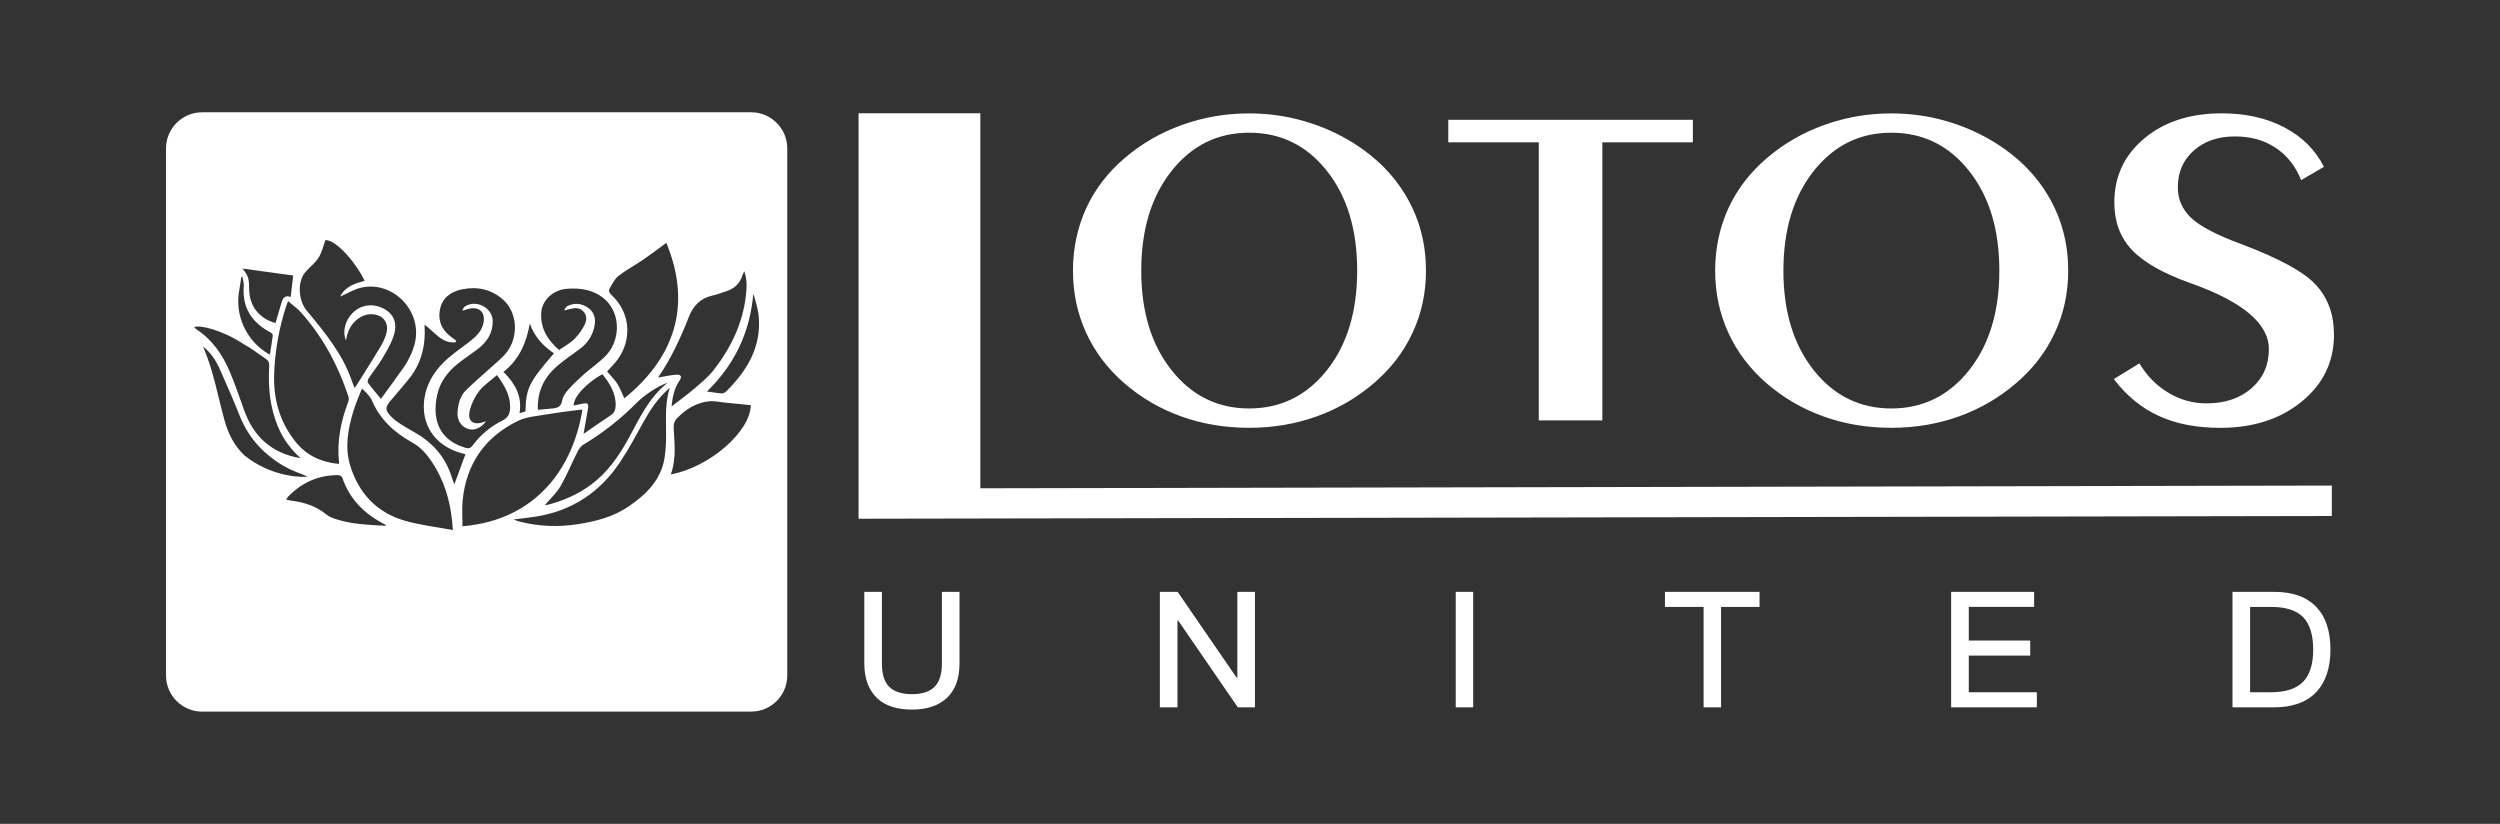
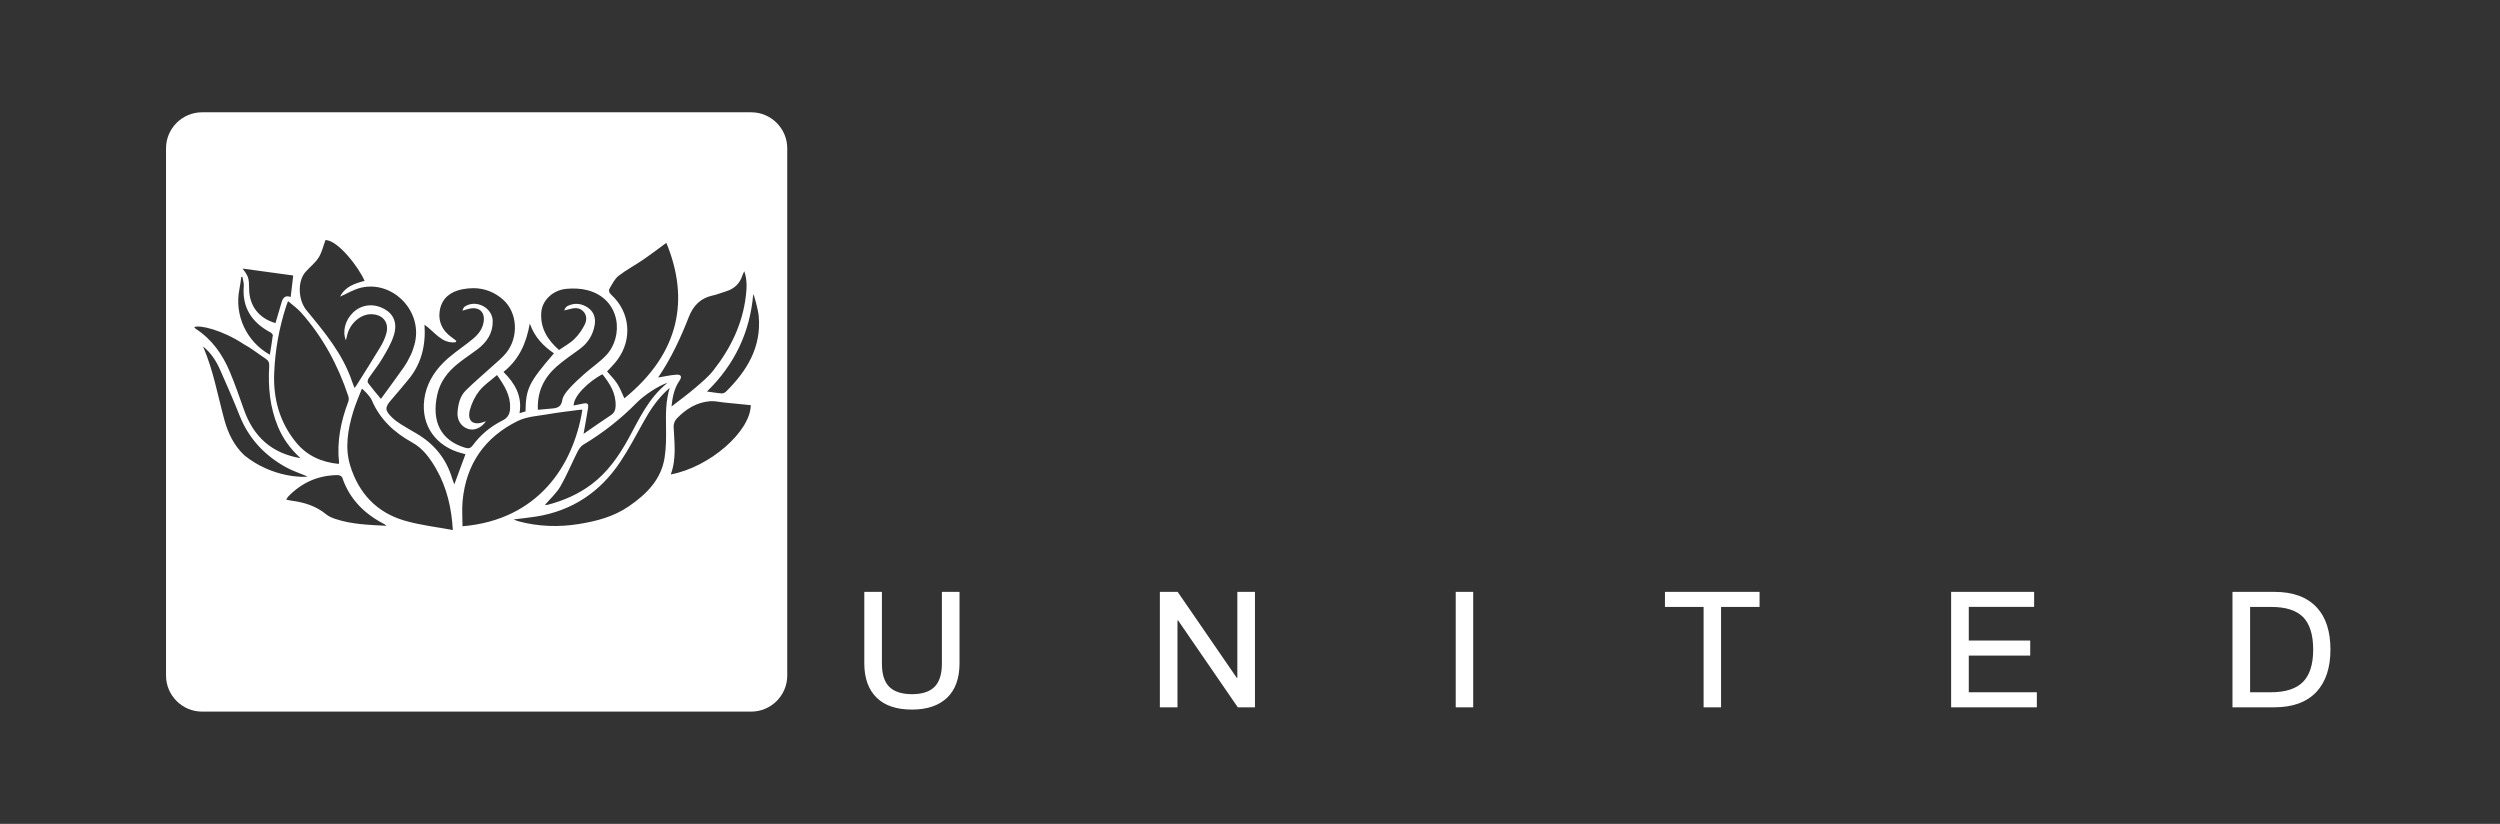
<svg xmlns="http://www.w3.org/2000/svg" id="_Слой_12" version="1.1" viewBox="0 0 652.75 215.12">
  <rect x="0" y="0" width="652.75" height="215.12" fill="#333333" stroke="none" />
  <defs>
    <style> .st0 { fill: #fff; fill-rule: evenodd; } </style>
  </defs>
  <path class="st0" d="M52.75,29.32h143.4c5.17,0,9.4,4.23,9.4,9.4v137.68c0,5.17-4.23,9.4-9.4,9.4H52.75c-5.17,0-9.4-4.23-9.4-9.4V38.72c0-5.17,4.23-9.4,9.4-9.4h0ZM129.77,97.93c-1.65,1.44-3.4,2.58-4.63,4.14-1.13,1.43-2,3.23-2.46,5-.74,2.87.88,4.13,3.64,3.1.15-.06.31-.1.57-.19-1.24,1.79-3.07,2.54-4.69,2.01-1.77-.58-2.89-2.27-2.74-4.33.16-2.09.62-4.19,2.14-5.7,2.26-2.25,4.71-4.29,7.07-6.44,1.19-1.09,2.48-2.11,3.49-3.36,3.37-4.19,2.96-10.64-.86-13.97-3.06-2.67-6.69-3.43-10.6-2.66-2.89.56-5.17,2.17-5.8,5.16-.65,3.08.52,5.66,3.17,7.48.38.26.73.56,1.09.84-.08.12-.15.24-.23.36-3.6.4-5.43-2.72-8.09-4.59.37,5.58-.88,10.38-4.35,14.49-1.42,1.68-2.8,3.41-4.26,5.06-1.79,2.01-1.81,2.79.18,4.72.67.65,1.46,1.2,2.25,1.71,1.33.84,2.7,1.61,4.06,2.41,4.63,2.71,7.8,6.58,9.34,11.75.17.56.41,1.1.57,1.54.96-2.6,1.91-5.19,2.9-7.87-.23-.06-.56-.16-.89-.24-6.83-1.75-10.73-7.23-9.87-14.02.48-3.8,2.36-7.02,5-9.66,1.95-1.95,4.3-3.52,6.5-5.22,1.81-1.39,3.54-2.81,3.98-5.23.49-2.69-1.07-4.21-3.73-3.61-.59.13-1.17.33-1.76.5.11-.55.35-.92.68-1.13,2.99-1.84,7.17.39,7.21,3.88.04,3.19-1.59,5.55-4.05,7.39-1.66,1.24-3.39,2.37-5.01,3.67-2.67,2.13-4.7,4.76-5.43,8.16-1.5,6.9.84,11.88,7.29,13.82.82.25,1.39.19,1.96-.59,2.06-2.81,4.71-4.98,7.8-6.53,1.44-.72,1.92-1.76,1.98-3.2.14-3.26-1.42-5.86-3.41-8.64h0ZM92.57,101.29c.2-.25.32-.36.4-.5,2.12-3.39,4.28-6.76,6.34-10.19.64-1.07,1.19-2.24,1.53-3.43.85-2.95-.84-5.09-3.91-5.13-2.67-.03-5.37,2.21-6.2,5.15-.14.49-.25.98-.42,1.68-.96-2.38-.16-5.28,1.82-7.21,2.23-2.18,5.36-2.55,8.21-.99,2.43,1.33,3.48,3.67,2.5,6.84-.66,2.14-1.86,4.15-3.02,6.1-1.07,1.81-2.43,3.46-3.6,5.21-.2.3-.31.93-.13,1.16,1.04,1.39,2.17,2.72,3.37,4.17,2.02-2.78,4.02-5.48,5.95-8.23.69-.99,1.27-2.07,1.8-3.16.41-.84.71-1.75.97-2.65,2.52-8.72-5.6-16.97-13.93-14.99-1.89.45-3.63,1.53-5.44,2.33,1.26-2.58,3.76-3.44,6.39-4.11-1.46-3.44-6.89-10.58-10.21-10.67-.59,1.56-.94,3.24-1.81,4.61-.89,1.41-2.33,2.47-3.44,3.76-2.14,2.48-1.87,7.37.3,10,4.73,5.72,9.5,11.43,11.91,18.64.16.49.37.98.61,1.6h0ZM152.06,106.99c-.29,0-.47-.02-.63,0-2.76.37-5.54.67-8.28,1.15-2.68.47-5.58.61-7.95,1.77-8.59,4.21-13.5,11.23-14.41,20.83-.21,2.2-.03,4.44-.03,6.67,19.7-1.67,28.97-15.8,31.3-30.43h0ZM118.24,138.4c-.34-5.76-1.55-11.05-4.32-15.91-1.58-2.76-3.45-5.39-6.26-6.94-4.72-2.61-8.45-6.03-10.59-11.07-.47-1.11-2.42-3-2.59-2.98-.76,1.99-1.64,3.94-2.25,5.97-1.4,4.66-2.25,9.44-.76,14.2,2.2,7.07,6.82,12.06,13.95,14.2,4.1,1.23,8.42,1.69,12.82,2.53h0ZM75.21,78.61c-.23.63-.37.95-.48,1.29-1.86,5.72-2.91,11.58-3.14,17.59-.26,6.66,1.42,12.72,5.67,17.97,2.88,3.56,6.71,5.21,11.15,5.67.07-.19.13-.28.12-.35-.62-5.54.48-10.81,2.43-15.97.16-.41.12-.98-.03-1.41-2.68-8.06-6.64-15.42-12.31-21.79-.96-1.08-2.19-1.93-3.42-3h0ZM173.98,63.41c-2.01,1.47-3.95,2.96-5.96,4.34-2.15,1.47-4.47,2.69-6.52,4.28-1,.78-1.62,2.09-2.3,3.24-.36.61-.17,1.18.45,1.74,4.89,4.5,5.53,11.6,1.53,16.97-.82,1.1-1.82,2.06-2.67,3.01.92,1.08,1.93,2.06,2.67,3.22.75,1.18,1.24,2.53,1.84,3.8,14.57-11.85,17.01-25.96,10.97-40.58h0v-.02h0ZM174.89,101.25c-3.18,2.72-5.15,5.81-6.95,9.05-1.92,3.46-3.77,6.96-5.96,10.25-5.25,7.92-12.57,12.83-22.04,14.33-1.84.29-3.69.47-5.86.75.66.24,1.01.41,1.37.5,5.17,1.37,10.4,1.54,15.65.7,4.64-.74,9.15-1.92,13.09-4.63,4.57-3.14,8.41-6.91,9.33-12.65.43-2.69.42-5.46.38-8.2-.05-3.28-.11-6.55.97-10.1h.02ZM140.43,107c1.29-.12,2.4-.24,3.51-.32,1.45-.1,2.58-.35,2.87-2.19.16-1.03.94-2.05,1.67-2.87,1.25-1.41,2.65-2.7,4.06-3.95,1.85-1.64,3.94-3.04,5.64-4.81,4.77-4.94,3.95-14.76-4.75-17.08-1.78-.47-3.76-.54-5.6-.36-3.56.35-6.3,3.06-6.51,6.19-.27,4.07,1.64,7.14,4.64,9.77,1.41-.98,2.89-1.75,4.02-2.87,1.12-1.1,2.08-2.47,2.75-3.89.5-1.06.52-2.42-.51-3.4-1-.96-2.2-.86-3.42-.53-.49.13-.98.25-1.47.37.19-.59.49-1,.9-1.19,1.87-.87,3.7-.66,5.36.52,1.55,1.12,1.99,2.76,1.67,4.56-.47,2.58-1.8,4.66-3.94,6.22-2.03,1.49-4.14,2.9-6.02,4.56-3.28,2.91-5.07,6.57-4.86,11.26h0ZM175.34,106.13c2.15-1.67,4.25-3.2,6.22-4.89,1.67-1.42,3.39-2.86,4.73-4.57,4.48-5.71,7.59-12.09,8.45-19.39.24-2.06.39-4.17-.41-6.47-.23.51-.37.76-.46,1.03-.69,2.19-2.15,3.58-4.34,4.24-1.16.35-2.29.83-3.47,1.08-3.19.67-5.12,2.76-6.22,5.62-2.14,5.5-4.63,10.81-7.95,15.71-.03.05.02.15,0,.07,1.57-.26,3.13-.62,4.71-.73,1.27-.08,1.52.54.81,1.57-1.4,2.03-1.83,4.35-2.08,6.73h.01ZM78.47,119.63c-2.67-2.44-4.6-5.11-5.9-8.24-2.1-5.05-2.6-10.35-2.28-15.74.06-.95-.18-1.5-.94-2-1.92-1.26-3.72-2.72-5.73-3.8-5.53-3.67-11.56-5.11-12.91-4.43.18.2.28.36.42.45,4.24,2.75,6.99,6.7,8.9,11.26,1.35,3.22,2.49,6.53,3.66,9.83,2.46,6.97,7.13,11.38,14.78,12.67h0ZM175.16,123.87c10.15-1.89,20.78-11.22,20.87-18.08-2.37-.24-4.74-.47-7.11-.71-1.16-.12-2.33-.41-3.47-.33-3.54.27-6.37,2.05-8.77,4.55-.48.5-.83,1.41-.8,2.11.18,4.13.8,8.26-.74,12.46h.02ZM142.26,131.85c.25-.02.55,0,.83-.07,4.08-1.08,7.89-2.73,11.29-5.27,4.24-3.17,7.18-7.39,9.7-11.96,2.82-5.14,5.2-10.58,10.22-14.6-2.29.7-6.1,3.21-8.04,5.19-4.19,4.26-8.85,7.91-13.98,10.98-.65.39-1.15,1.17-1.51,1.87-1.51,3-2.78,6.13-4.46,9.03-1.04,1.78-2.67,3.22-4.05,4.84h0ZM100.9,137.28c-.37-.3-.43-.37-.51-.41-5.21-2.67-9.11-6.51-11.03-12.18-.1-.31-.71-.64-1.08-.64-5.12,0-9.44,1.91-13,5.57-.21.21-.34.5-.56.82.54.11.97.24,1.41.29,3.31.43,6.39,1.38,9.03,3.56.67.56,1.55.92,2.39,1.2,4.23,1.41,8.63,1.55,13.34,1.8h.01ZM53.02,90.48c2.67,6.15,3.81,12.72,5.56,19.12.97,3.54,2.52,6.73,5.22,9.28,7.39,5.99,15.82,5.76,16.51,5.53-2.02-.85-3.91-1.45-5.62-2.4-5.57-3.08-9.72-7.47-12.11-13.46-1.61-4.05-3.35-8.04-5.12-12.02-1.02-2.31-2.38-4.43-4.43-6.05,0,0,0,0-.01,0ZM63.31,70.11c1.58,2.05,1.71,2.49,1.74,5.34.04,4.42,2.54,7.66,6.88,8.91.46-1.54.93-3.08,1.36-4.63.39-1.39.69-2.84,2.61-2.2.24-2.03.46-3.88.66-5.6-4.29-.58-8.66-1.18-13.26-1.81h0ZM144.64,92.26c-2.78-1.91-5.03-4.18-6.31-7.78-.92,5.25-2.9,9.49-6.87,12.63,2.99,2.98,4.94,6.28,4.19,10.77.64-.18,1.12-.33,1.56-.45.1-6.01.86-7.56,7.43-15.18h0ZM184.59,102.22c1.42.19,2.64.42,3.87.5.38.02.87-.24,1.15-.52,5.44-5.39,9.19-11.55,8.5-19.58-.17-1.97-1.3-5.83-1.44-5.82-.84,9.94-4.86,18.39-12.08,25.42h0ZM152.36,113.29c2.48-1.71,4.78-3.34,7.14-4.89.9-.59,1.2-1.38,1.24-2.37.13-3.33-1.51-5.89-3.46-8.33-3.7,2-7.47,5.66-7.51,8.18.8-.16,1.58-.32,2.36-.48,1.29-.27,1.59-.03,1.39,1.25-.33,2.12-.73,4.22-1.16,6.65h0ZM63.28,72.25c-.09.03-.19.06-.29.09-.15,1.02-.25,2.05-.46,3.06-1.41,6.79,1.77,13.79,7.93,17.22.27-1.71.56-3.38.77-5.06.03-.23-.32-.61-.58-.75-4.87-2.59-7.47-6.45-7-12.14.06-.79-.24-1.61-.37-2.42Z" />
-   <polygon class="st0" points="255.97 29.58 224.17 29.58 224.17 135.44 608.84 134.72 608.84 126.78 255.97 127.49 255.97 29.58" />
-   <path class="st0" d="M354.36,70.67c0-10.72-2.63-19.39-7.9-26.04-5.25-6.65-12.02-9.98-20.29-9.98s-14.99,3.33-20.27,9.98c-5.27,6.65-7.92,15.32-7.92,26.04s2.65,19.35,7.92,26c5.27,6.65,12.05,9.98,20.27,9.98s14.99-3.33,20.27-9.96c5.27-6.63,7.92-15.31,7.92-26.02h0ZM326.17,111.7c-6.29,0-12.21-.98-17.74-2.97-5.55-1.98-10.5-4.89-14.92-8.71-4.35-3.79-7.67-8.19-9.95-13.2-2.28-5.01-3.41-10.38-3.41-16.15s1.15-11.24,3.43-16.25c2.3-5.01,5.67-9.4,10.06-13.14,4.4-3.77,9.4-6.65,14.97-8.65,5.6-2.02,11.42-3.02,17.55-3.02,4.91,0,9.67.66,14.3,2,4.63,1.32,8.98,3.27,13.04,5.81,6.06,3.83,10.71,8.61,13.96,14.34s4.86,12.04,4.86,18.91c0,5.79-1.15,11.18-3.48,16.17-2.3,4.99-5.67,9.4-10.09,13.18-4.45,3.83-9.44,6.73-14.97,8.71-5.55,1.98-11.4,2.97-17.62,2.97h.01ZM401.78,109.77V37.17h-23.63v-5.89h63.85v5.89h-23.63v72.6h-16.59ZM522.03,70.67c0-10.72-2.63-19.39-7.9-26.04-5.25-6.65-12.02-9.98-20.29-9.98s-14.99,3.33-20.27,9.98c-5.27,6.65-7.92,15.32-7.92,26.04s2.65,19.35,7.92,26c5.27,6.65,12.05,9.98,20.27,9.98s14.99-3.33,20.27-9.96c5.27-6.63,7.92-15.31,7.92-26.02h0ZM493.84,111.7c-6.29,0-12.21-.98-17.73-2.97-5.55-1.98-10.5-4.89-14.92-8.71-4.35-3.79-7.67-8.19-9.95-13.2-2.28-5.01-3.41-10.38-3.41-16.15s1.15-11.24,3.43-16.25c2.3-5.01,5.67-9.4,10.07-13.14,4.4-3.77,9.4-6.65,14.97-8.65,5.6-2.02,11.42-3.02,17.55-3.02,4.91,0,9.67.66,14.3,2,4.63,1.32,8.98,3.27,13.04,5.81,6.06,3.83,10.71,8.61,13.96,14.34s4.86,12.04,4.86,18.91c0,5.79-1.15,11.18-3.48,16.17-2.3,4.99-5.67,9.4-10.09,13.18-4.45,3.83-9.44,6.73-14.97,8.71-5.55,1.98-11.4,2.97-17.62,2.97h0ZM558.59,94.87c1.98,3.29,4.51,5.85,7.6,7.69,3.06,1.84,6.38,2.76,9.95,2.76,4.81,0,8.73-1.32,11.75-3.97,3.02-2.64,4.51-6.03,4.51-10.18,0-6.63-6.73-12.34-20.2-17.15l-.18-.06c-7.26-2.58-12.39-5.51-15.41-8.75-3.04-3.25-4.56-7.35-4.56-12.32,0-6.81,2.6-12.4,7.83-16.75,5.21-4.37,11.95-6.55,20.25-6.55,6.2,0,11.63,1.22,16.28,3.65,4.65,2.42,8.11,5.87,10.36,10.32l-5.94,3.47c-1.47-3.67-3.71-6.49-6.68-8.45-2.97-1.98-6.49-2.96-10.6-2.96-4.38,0-7.95,1.22-10.73,3.67-2.79,2.44-4.19,5.63-4.19,9.6,0,3.13,1.15,5.77,3.45,7.97,2.28,2.18,6.59,4.45,12.9,6.79,9.93,3.73,16.49,7.27,19.65,10.68,3.18,3.41,4.77,7.77,4.77,13.08,0,7.05-2.81,12.86-8.41,17.43-5.6,4.59-12.69,6.87-21.28,6.87-6.22,0-11.56-1.04-16.05-3.11-4.51-2.06-8.43-5.27-11.75-9.62l6.68-4.11h0Z" />
  <path class="st0" d="M225.67,154.54v18.66c0,3.93,1.1,6.92,3.29,9.03,2.11,2.03,5.15,3.04,9.16,3.04s7.01-1.06,9.16-3.08c2.15-2.07,3.25-5.07,3.25-8.99v-18.66h-4.6v18.74c0,2.7-.63,4.69-1.86,5.99-1.27,1.31-3.25,1.98-5.95,1.98s-4.73-.68-5.99-1.98c-1.27-1.31-1.86-3.29-1.86-5.99v-18.74h-4.6,0ZM302.84,154.54v30.14h4.6v-22.67h.17l15.58,22.67h4.48v-30.14h-4.6v22.42h-.17l-15.41-22.42h-4.65ZM380.09,154.54v30.14h4.56v-30.14h-4.56ZM434.72,154.54v3.93h10.09v26.22h4.56v-26.22h10.05v-3.93h-24.7,0ZM509.44,154.54v30.14h22.38v-3.93h-17.77v-9.58h16.04v-3.93h-16.04v-8.78h17.06v-3.93h-21.67,0ZM582.9,154.54v30.14h10.89c4.86,0,8.53-1.35,11.06-4.05,2.41-2.62,3.63-6.29,3.63-11.02s-1.18-8.44-3.55-10.98c-2.53-2.74-6.21-4.09-11.06-4.09h-10.98,0ZM587.5,158.47h5.53c3.8,0,6.59.89,8.36,2.7,1.69,1.77,2.58,4.56,2.58,8.44s-.89,6.59-2.62,8.4c-1.77,1.82-4.6,2.74-8.4,2.74h-5.45v-22.29h0Z" />
</svg>